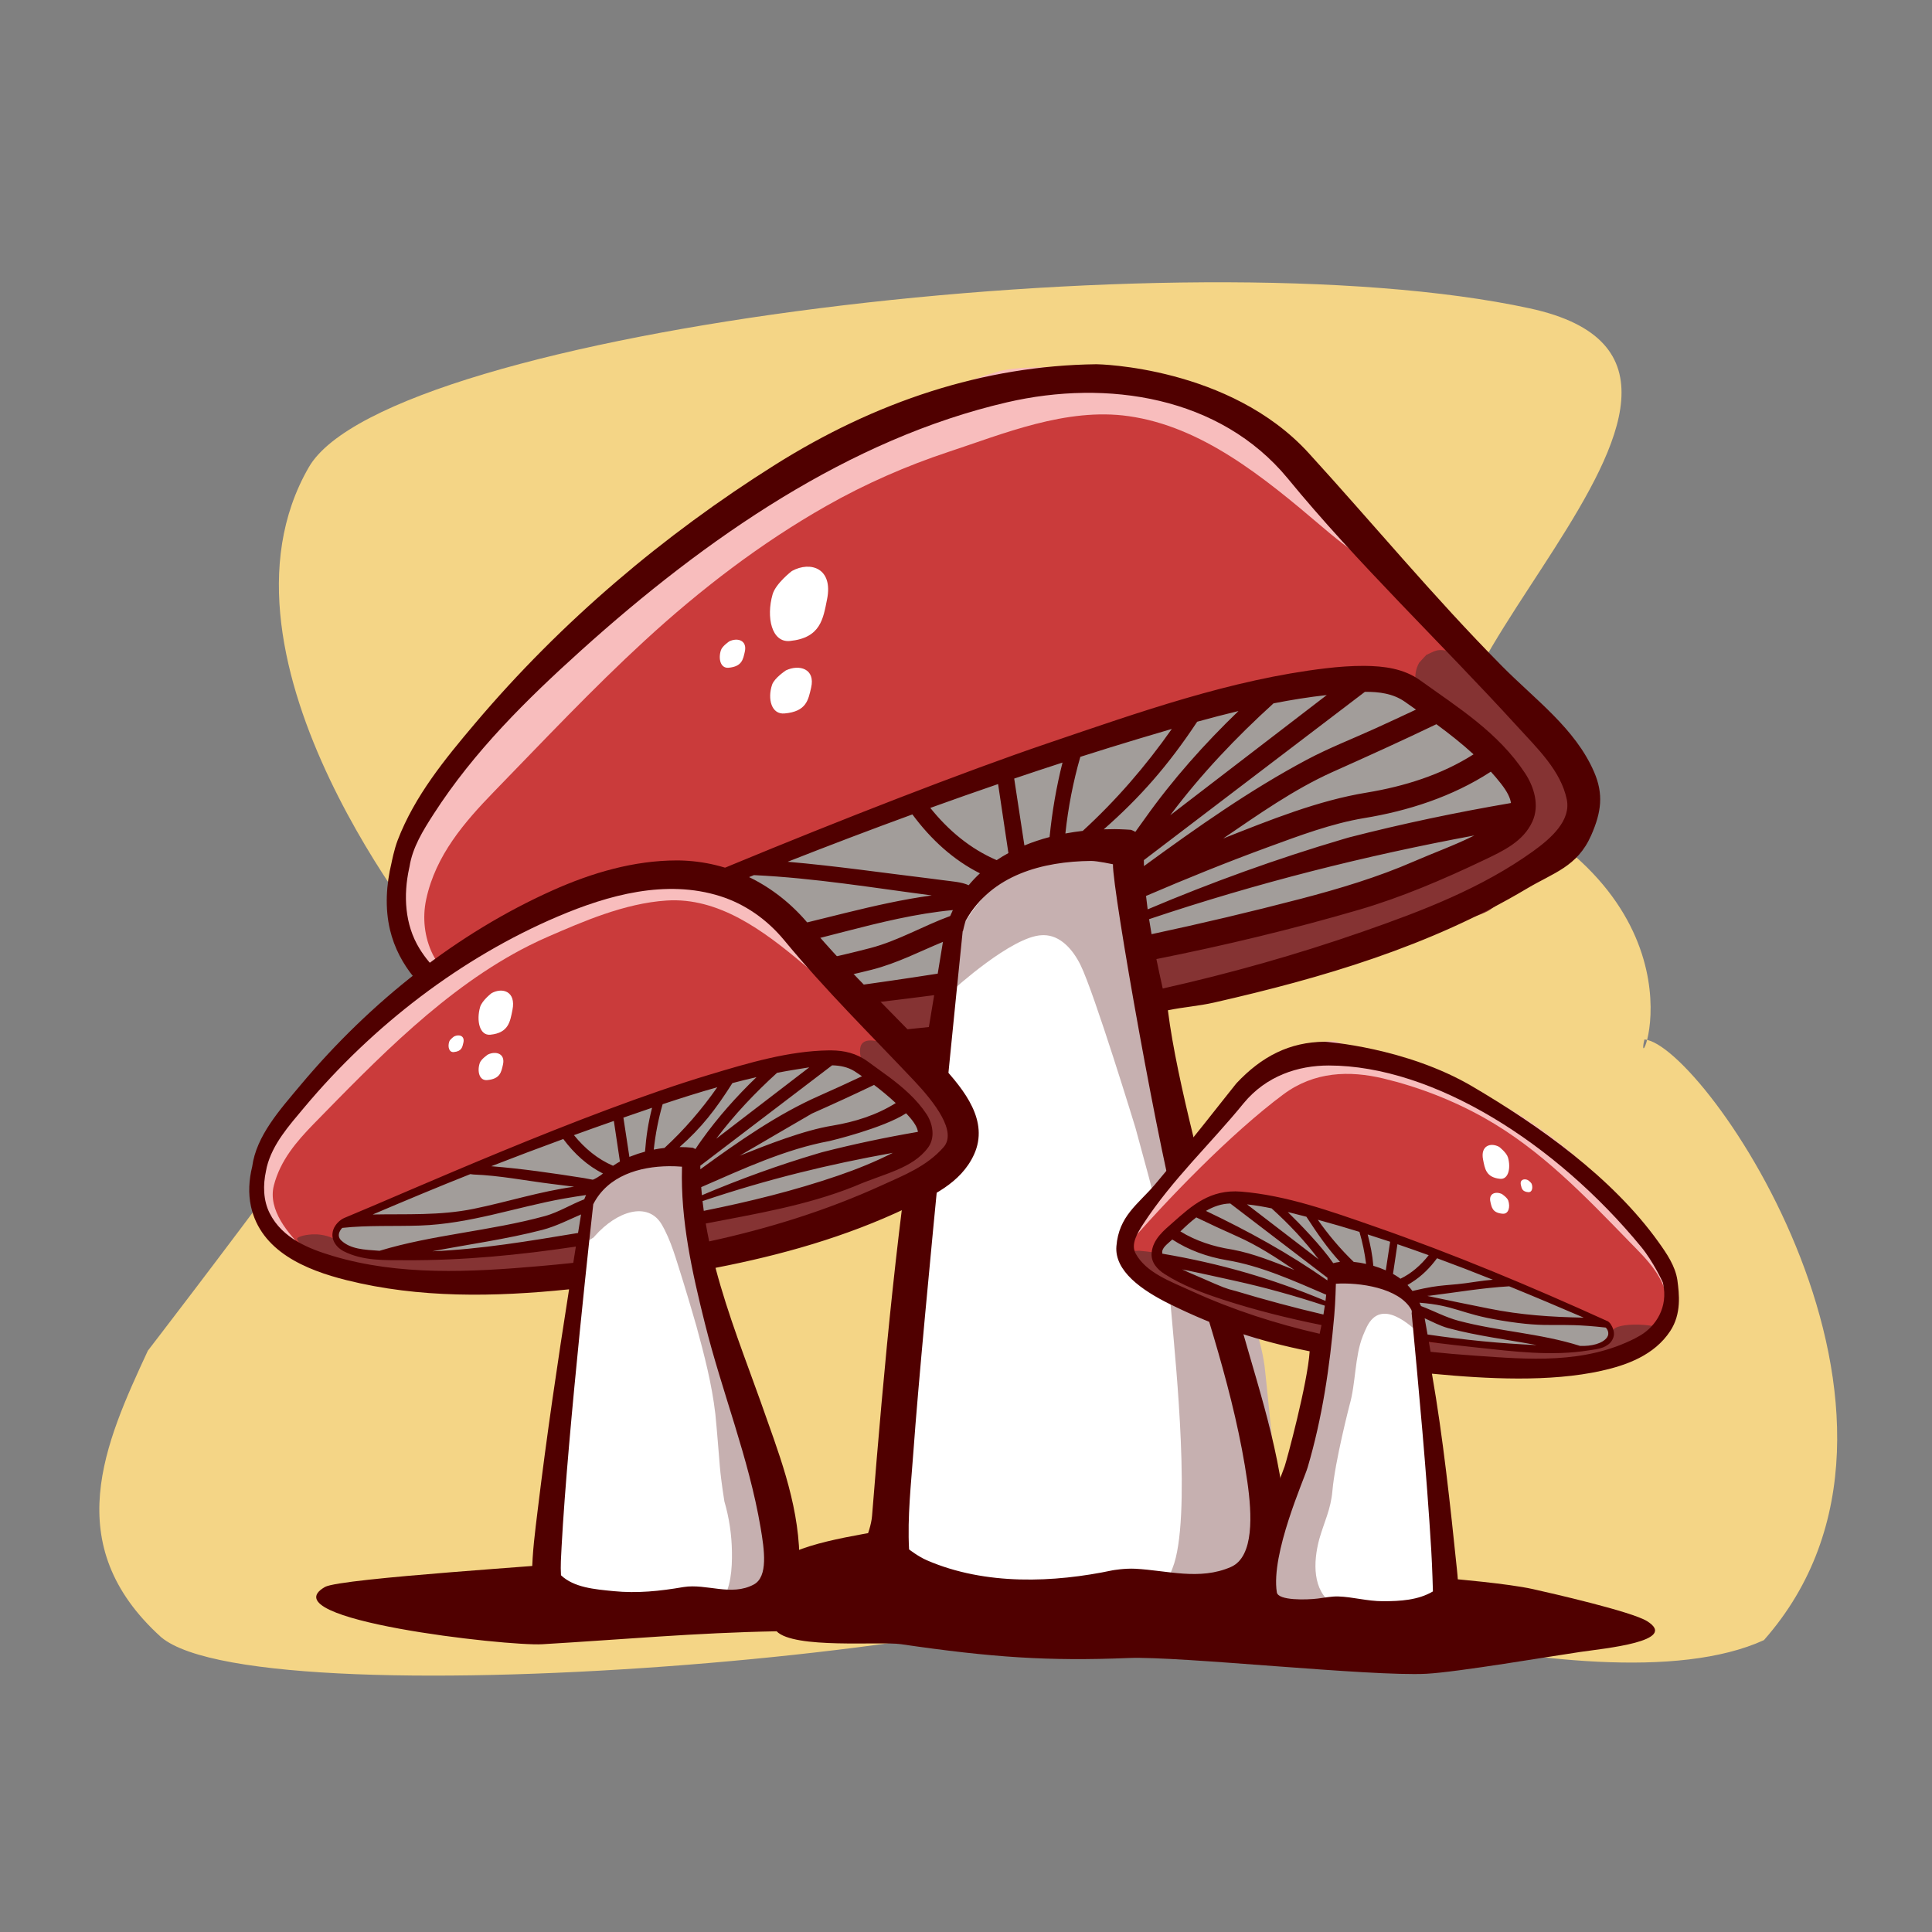
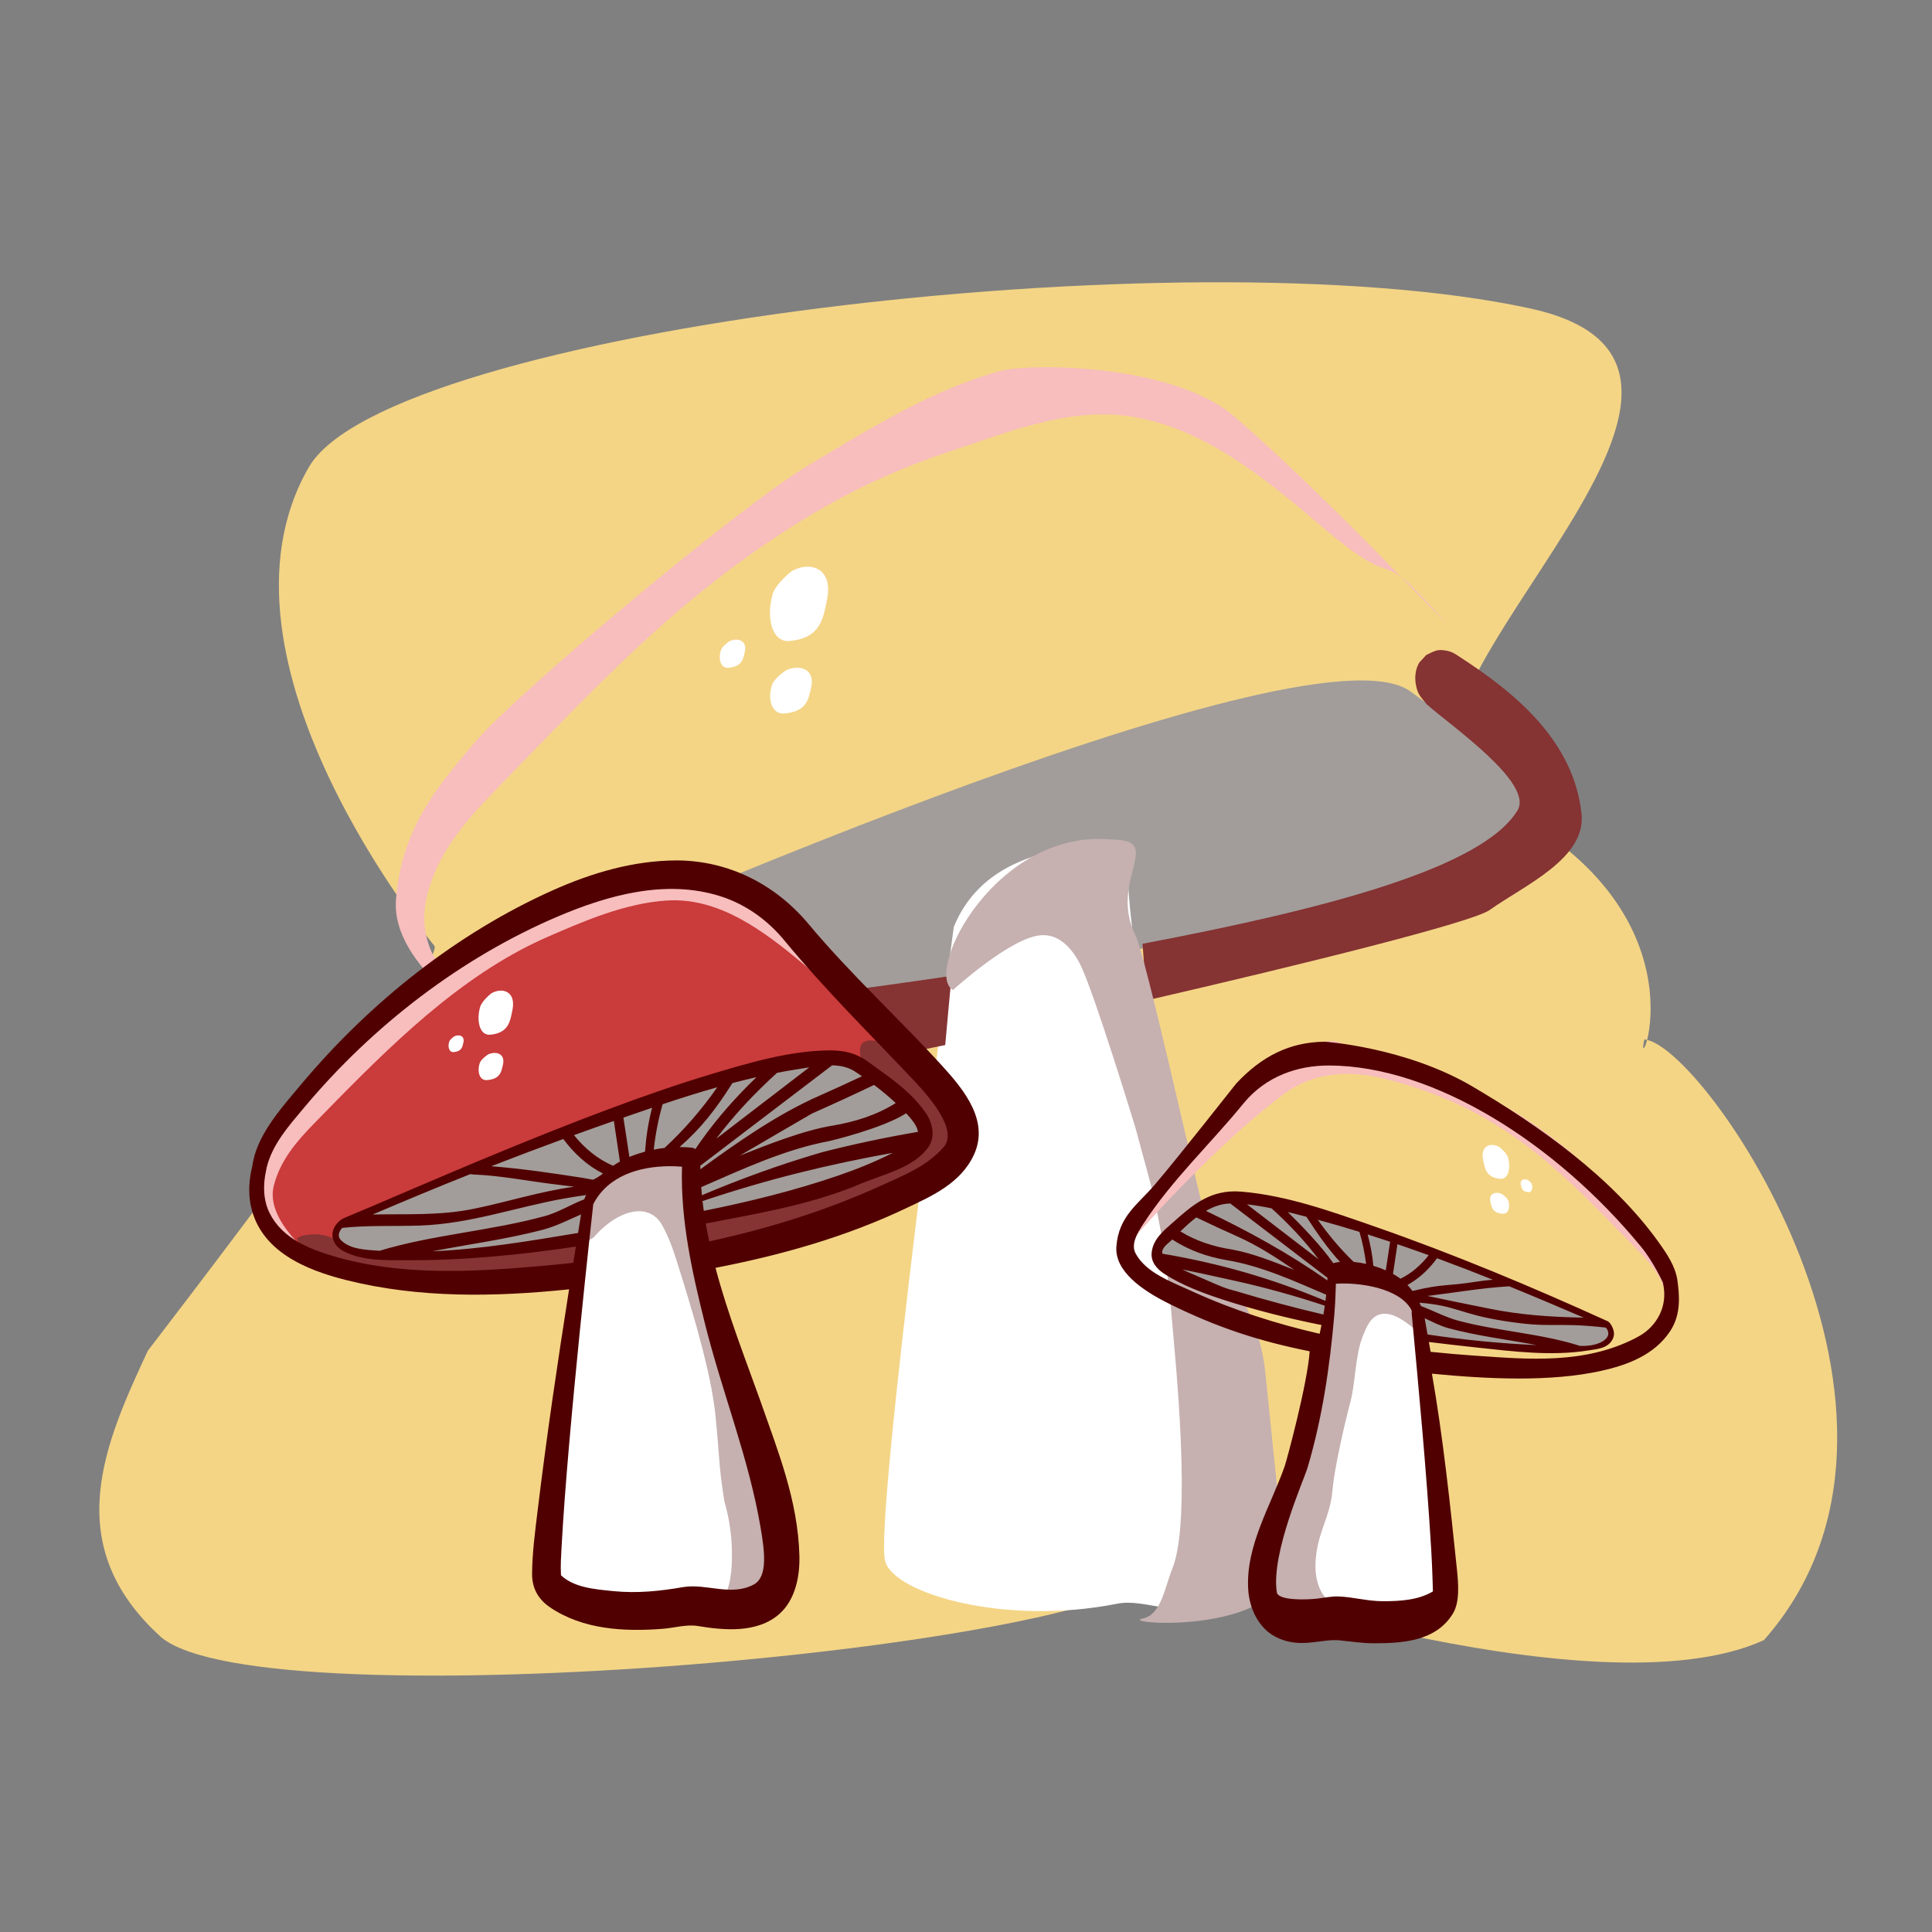
<svg xmlns="http://www.w3.org/2000/svg" fill="#000000" width="800px" height="800px" viewBox="0 0 513 513" style="fill-rule:evenodd;clip-rule:evenodd;stroke-linejoin:round;stroke-miterlimit:2;" version="1.1" xml:space="preserve">
  <rect x="0" y="0" width="513" height="513" fill="#808080" stroke="none" />
  <g transform="matrix(1,0,0,1,-5,-614)">
    <g id="mushrooms" transform="matrix(1.354,0,0,0.67,-565.905,112.116)">
      <rect height="763.994" style="fill:none;" width="378.238" x="421.762" y="748.988" />
      <g transform="matrix(2.027,0.488,-0.154,2.611,-2350.48,-3668.98)">
        <path d="M1624.63,1435.25C1652.78,1439.43 1609.58,1500.92 1626.15,1509.58C1649.51,1521.79 1643.33,1550.43 1643.89,1542.63C1649.55,1542.17 1678.43,1593.38 1662.12,1630.39C1646.67,1645.14 1603.91,1630.21 1603.91,1630.21C1601.24,1642.86 1520.02,1669.7 1509.19,1658.52C1498.36,1646.48 1501.64,1630.44 1504.67,1615.88C1504.67,1615.88 1528.62,1552.93 1527.41,1550.2C1527.41,1550.2 1501.51,1511.76 1509.98,1480.79C1515.98,1458.83 1590.82,1430.22 1624.63,1435.25Z" style="fill:rgb(244,213,134);" />
      </g>
      <g transform="matrix(0.622,0,0,1.422,456.462,-961.077)">
-         <path d="M190.549,1636.85L190.549,1636.85C200.16,1631.67 220.421,1629.83 230.941,1627.79C246.154,1624.85 303.762,1626.72 315.496,1626.24C346.136,1624.99 351.253,1633.66 375.238,1642.65C377.327,1643.43 403.174,1642.06 401.747,1642.65C401.747,1642.65 419.455,1643.97 427.308,1645.52C432.739,1646.59 458.289,1651.73 463.263,1654.43C473.631,1660.08 449.733,1662.07 442.31,1663.03C433.205,1664.2 403.43,1668.68 393.734,1669.12C376.056,1669.93 315.894,1664.15 299.828,1664.73C274.533,1665.63 256.915,1664.6 228.027,1660.87C221.663,1660.05 194.362,1662.26 188.869,1657.28C163.096,1657.7 140.864,1659.54 114.983,1660.89C103.878,1661.47 28.504,1654.03 46.474,1644.93C51.371,1642.45 120.591,1638.8 126.316,1637.97C134.597,1636.77 143.849,1634.96 143.849,1634.96C142.158,1634.34 148.799,1636.12 149.521,1636.11C156,1636.06 162.562,1635.69 169.051,1635.63C176.526,1635.55 183.69,1635.97 190.549,1636.85Z" style="fill:rgb(80,0,0);" />
-       </g>
+         </g>
      <g transform="matrix(0.842,0,0,0.953,103.327,50.706)">
        <g>
          <g transform="matrix(0.706,0,0,1.427,417.163,-997.343)">
-             <path d="M76.678,1464.73C82.888,1424.44 288.436,1255.17 374.422,1348.12C453.938,1434.07 516.936,1446.35 416.413,1483.67C315.891,1520.99 53.501,1550.22 76.678,1464.73Z" style="fill:rgb(202,59,59);" />
-           </g>
+             </g>
          <g transform="matrix(0.706,0,0,1.427,415.041,-1008.79)">
            <path d="M124.507,1500.15C124.507,1500.15 378.283,1399.87 412.862,1421.94C472.546,1460.04 451.418,1461.18 410.341,1477.37C369.264,1493.56 93.176,1539.51 124.507,1500.15Z" style="fill:rgb(162,157,154);" />
          </g>
          <g transform="matrix(0.706,0,0,1.427,417.163,-997.343)">
            <path d="M259.235,1482.62C259.235,1482.62 232.959,1655.32 236.582,1667.37C239.44,1676.87 276.173,1686.29 313.012,1679.82C322.878,1678.09 332.302,1684.48 350.493,1679.82C374.138,1673.77 372.306,1648.83 343.659,1573.55C312.386,1491.37 316.821,1459.51 316.821,1459.51C316.821,1459.51 272.2,1454.1 259.235,1482.62Z" style="fill:white;" />
          </g>
          <g transform="matrix(0.657,0,0,1.161,406.663,-591.786)">
            <path d="M235.045,1381.04C235.045,1381.04 230.946,1383.77 230.144,1386.19C228.475,1391.24 229.901,1396.88 234.549,1396.47C242.365,1395.78 242.985,1391.58 243.987,1387.24C245.563,1380.41 239.759,1378.79 235.045,1381.04Z" style="fill:white;" />
          </g>
          <g transform="matrix(0.917,0,0,1.886,346.947,-1634.37)">
            <path d="M235.045,1381.04C235.045,1381.04 230.946,1383.77 230.144,1386.19C228.475,1391.24 229.901,1396.88 234.549,1396.47C242.365,1395.78 242.985,1391.58 243.987,1387.24C245.563,1380.41 239.759,1378.79 235.045,1381.04Z" style="fill:white;" />
          </g>
          <g transform="matrix(0.401,0,0,0.713,453.671,14.823)">
            <path d="M235.045,1381.04C235.045,1381.04 230.946,1383.77 230.144,1386.19C228.475,1391.24 229.901,1396.88 234.549,1396.47C242.365,1395.78 242.985,1391.58 243.987,1387.24C245.563,1380.41 239.759,1378.79 235.045,1381.04Z" style="fill:white;" />
          </g>
          <g transform="matrix(0.706,0,0,1.427,417.163,-997.343)">
            <path d="M274.245,1320.63C284.117,1318.16 331.246,1318.39 351.626,1333.72C380.227,1355.23 424.624,1397.12 421.144,1393.59C396.357,1368.54 409.225,1387.4 380.733,1365.95C361.153,1351.21 340.958,1336.73 316.901,1333.72C296.337,1331.14 275.414,1338.92 257.372,1344.17C243.556,1348.22 230.023,1353.46 217.258,1359.86C195.736,1370.64 175.842,1384.07 157.26,1399.16C140.059,1413.13 123.721,1428.48 107.454,1443.25C97.878,1451.99 88.323,1461.66 85.2,1474.52C83.891,1479.9 84.608,1485.65 87.362,1490.58C87.72,1491.21 87.737,1491.21 87.92,1491.49C91.383,1496.92 96.643,1501.04 102.51,1504.05C102.957,1504.28 102.779,1504.19 102.779,1504.19C103.527,1504.71 104.383,1505.11 105.023,1505.76C106.248,1507 107.035,1508.77 107.078,1510.53C107.104,1511.59 73.359,1494.38 75.238,1474.52C77.178,1454 88.151,1442.45 101.021,1429C114.66,1414.71 188.526,1360.02 211.267,1348.04C233.614,1336.28 252.054,1326.17 274.245,1320.63Z" style="fill:rgb(248,189,189);" />
          </g>
          <g transform="matrix(0.739,0,0,1.492,418.06,-167.296)">
            <path d="M243.758,894.569C229.348,897.24 219.427,898.905 217.399,898.912C191.304,899.002 134.653,896.343 131.993,896.216C120.433,895.672 79.153,878.573 81.302,877.442C83.32,876.382 114.824,867.716 114.164,869.888C111.451,878.816 125.292,888.318 137.764,887.12C137.764,887.12 187.326,882.99 245.758,875.281C245.252,879.91 244.379,888.446 243.758,894.569ZM305.933,866.349C364.739,856.472 413.196,845.085 424.119,829.165C429.358,821.528 402.818,805.381 395.473,799.572L395.465,799.565C393.564,797.403 392.659,796.952 392.068,794.018C391.651,791.945 392.001,789.692 393.14,787.988C393.14,787.988 395.379,785.831 395.379,785.831C397.963,784.822 398.661,784.158 401.558,784.624C403.587,784.951 404.344,785.491 405.854,786.357C423.611,796.54 441.728,809.761 444.29,830.021C445.872,842.534 426.406,849.993 415.294,856.953C409.856,860.359 357.018,871.974 307.258,882.122C306.818,876.553 306.282,869.955 305.933,866.349Z" style="fill:rgb(133,51,51);" />
          </g>
          <g transform="matrix(0.706,0,0,1.427,417.163,-997.343)">
            <path d="M311.881,1457.13C328.811,1457.29 310.249,1469.09 319.165,1484.97C322.506,1490.92 338.048,1552.97 341.776,1565.76C347.104,1583.92 358.787,1591.7 361.767,1610.53C362.205,1613.29 367.234,1659.02 367.912,1660.74C379.322,1690.04 312.116,1685.84 321.535,1684.14C327.713,1682.99 328.66,1675.47 331.401,1669.44C337.823,1655.31 332.274,1608.32 331.401,1598.87C330.011,1583.98 327.8,1569.12 323.429,1554.94C322.009,1550.32 320.593,1545.7 319.165,1541.08C319.165,1541.08 305.667,1501.98 301.065,1493.69C298.573,1489.21 294.431,1484.99 288.94,1484.97C288.763,1484.97 288.584,1484.97 288.405,1484.98C278.533,1485.17 258.955,1500.97 258.955,1500.97C249.134,1495.83 273.265,1453.51 311.881,1457.13Z" style="fill:rgb(198,176,176);" />
          </g>
        </g>
        <g transform="matrix(0.739,0,0,1.492,418.06,-167.296)">
-           <path d="M236.626,900.112C216.278,901.676 195.795,902.305 175.171,901.811C145.391,901.098 114.816,900.162 88.196,884.96C79.488,879.988 71.497,872.542 68.781,862.497C67.135,856.414 67.573,849.892 69.256,843.769C69.256,843.769 70.058,840.079 71.207,837.439C76.563,825.133 86.054,814.886 95.551,804.954C122.908,776.346 155.139,752.333 189.921,732.957C221.81,715.191 255.86,705.194 291.427,704.814C291.905,704.81 333.407,705.452 358.289,729.558C378.616,749.251 397.564,769.558 419.046,788.784C429.623,798.274 442.309,806.289 448.259,818.467C451.283,824.656 450.55,829.662 447.333,836.125C442.972,844.884 435.475,846.535 427.119,850.94C396.499,867.083 362.427,875.896 328.584,882.709C323.477,883.737 319.056,883.944 313.933,884.884C316.874,905.606 326.474,934.77 332.123,956.338C337.995,978.759 346.357,997.265 349.902,1018.15C351.927,1030.08 360.658,1040.03 351.914,1050.07C342.561,1060.8 325.328,1062.21 311.754,1060.18C307.225,1059.5 302.767,1058.41 298.321,1059.1C277.835,1062.2 256.261,1061.4 237.07,1054.99C228.885,1052.26 220.164,1048.33 217.681,1040.54C216.186,1035.86 220.23,1030.93 220.696,1025.79C224.513,983.652 228.851,941.723 236.626,900.112ZM317.832,945.655C311.821,928.056 296.422,851.344 296.619,844.182C296.619,844.182 291.673,843.248 289.743,843.254C274.537,843.387 258.353,847.092 250.244,859.868C249.999,860.253 249.35,862.784 249.35,862.784L249.257,862.862C249.257,862.862 236.665,971.701 233.745,1007.72C233.004,1016.86 231.804,1026.02 232.363,1035.15C232.363,1035.15 235.246,1037.14 237.964,1038.18C256.483,1045.27 278.127,1044.41 296.541,1040.97C296.541,1040.97 300.28,1040.38 303.691,1040.54C313.728,1041.01 323.919,1043.86 333.786,1040.05C341.168,1037.2 340.436,1025.29 338.976,1016.29C335.04,992.016 325.538,968.111 317.832,945.655ZM312.307,878.816C333.47,874.617 354.509,869.391 375.405,862.945C393.98,857.215 412.761,850.889 429.011,840.568C434.708,836.95 441.031,831.988 439.643,826.098C437.755,818.088 430.369,811.881 424.107,805.813C399.65,782.113 373.663,760.347 351.673,736.609C330.399,713.831 294.886,708.931 263.221,715.428C213.621,725.604 168.502,753.095 128.946,784.625C111.887,798.222 95.238,812.712 82.516,830.194C79.219,834.724 75.848,839.499 74.917,844.87C74.885,844.995 74.853,845.12 74.821,845.245C72.941,852.816 73.403,860.987 78.067,867.694C85.451,878.313 98.518,882.927 110.256,886.104C145.398,895.617 183.361,893.978 220.054,891.167C226.245,890.692 232.429,890.156 238.604,889.553L240.269,880.67C229.35,881.935 218.366,883.089 207.313,884.16C181.166,886.694 154.794,889.704 128.905,886.152C120.773,885.036 110.225,882.952 110.918,875.266C111.101,873.229 111.315,871.795 113.48,869.674C118.199,865.052 222.966,826.395 275.989,810.48C304.864,801.814 333.801,792.693 363.703,789.563C367.739,789.14 371.799,788.872 375.86,788.887C381.985,788.944 388.232,789.606 393.403,792.894C405.327,800.475 417.999,807.397 426.503,818.804C429.306,822.565 431.136,827.738 428.821,832.26C425.961,837.847 419.589,840.459 413.805,842.906C400.755,848.428 387.392,853.439 374.434,856.794C353.295,862.269 331.925,866.794 310.305,870.608C310.926,873.269 311.578,875.905 312.23,878.508L312.307,878.816ZM243.035,865.816C235.663,868.498 228.665,871.765 220.555,873.588C198.71,878.499 179.714,879.702 158.94,883.291C167.066,882.884 175.214,882.122 183.317,881.428C193.191,880.582 203.048,879.531 212.888,878.35C222.4,877.21 231.902,875.985 241.39,874.669C241.941,871.718 242.49,868.768 243.035,865.816ZM246.165,856.953C223.053,858.851 200.18,867.052 177.239,869.712C156.74,872.088 135.576,870.278 115.697,872.257C113.242,874.238 114.396,876.683 114.707,877.225C114.795,878.463 129.378,883.838 131.091,882.653C149.56,877.17 167.817,877.244 187.612,873.883C195.628,872.513 203.633,871.072 211.595,869.414C214.464,868.817 217.327,868.192 220.182,867.532C228.893,865.518 236.954,861.302 245.318,858.609C245.576,858.08 245.859,857.521 246.165,856.953ZM183.476,847.211C166.702,853.143 150.03,859.264 133.463,865.497C151.198,865.131 167.024,866.694 185.961,863.274C203.762,860.06 221.344,855.072 239.351,852.888L239.529,852.867C220.988,850.743 202.757,848.028 183.476,847.211ZM308.79,863.671C324.502,860.696 340.149,857.427 355.713,853.835C367.881,851.027 380.166,847.759 391.431,843.405C397.781,840.963 404.377,838.877 410.53,836.153C376.317,841.771 342.241,849.319 308.005,859.488C308.247,860.886 308.511,862.281 308.79,863.671ZM307.557,856.751C327.694,849.206 348.336,842.618 368.902,837.246C368.997,837.221 370.882,836.73 370.975,836.709C387.898,832.86 404.935,829.705 422.05,827.115C421.857,825.74 420.938,824.001 418.902,821.705C417.885,820.558 416.821,819.449 415.717,818.373C403.605,825.356 389.522,829.345 375.693,831.328C365.503,832.839 355.512,836.16 345.562,839.383C332.594,843.583 319.765,848.176 307.044,853.013C307.194,854.261 307.366,855.507 307.557,856.751ZM254.695,846.709C246.433,843.055 239.316,837.354 233.409,830.288C220.245,834.538 207.139,838.951 194.094,843.487C209.324,844.657 224.461,846.606 239.519,848.217C240.64,848.34 241.762,848.465 242.882,848.605C245.552,848.936 248.866,849.083 251.147,850.023C252.256,848.838 253.443,847.735 254.695,846.709ZM306.394,844.692C323.074,833.927 339.821,823.471 357.706,815.051C364.666,811.774 371.969,809.272 379.128,806.395C383.471,804.649 387.802,802.875 392.121,801.072C390.906,800.314 389.697,799.564 388.498,798.817C384.934,796.645 380.618,796.077 376.012,796.132L306.359,843.035C306.365,843.587 306.377,844.139 306.394,844.692ZM263.67,841.064L260.418,821.828C253.28,823.992 246.159,826.21 239.054,828.476C244.732,834.747 251.652,839.876 259.973,843.036C261.171,842.328 262.406,841.671 263.67,841.064ZM276.646,836.597C277.436,829.574 278.779,822.61 280.722,815.838C275.637,817.296 270.561,818.784 265.493,820.3L268.709,838.944C271.294,837.998 273.958,837.222 276.646,836.597ZM398.548,805.148C387.63,809.793 376.637,814.191 365.65,818.533C353.552,823.369 342.487,830.292 331.349,837.001C346.206,831.814 361.274,826.409 376.685,824.193C388.371,822.48 400.071,819.29 410.267,813.544C406.554,810.53 402.577,807.77 398.548,805.148ZM287.102,834.879C297.505,826.461 306.876,816.908 315.174,806.461C311.689,807.356 308.212,808.273 304.742,809.196C298.595,810.831 292.46,812.513 286.337,814.241C284.075,821.183 282.503,828.354 281.627,835.608C283.461,835.304 285.291,835.063 287.102,834.879ZM303.672,835.155C304.665,833.913 305.71,832.66 306.679,831.452C315.453,820.514 325.475,810.595 336.18,801.473C331.829,802.395 327.491,803.399 323.164,804.455C314.053,816.634 305.119,825.595 293.727,834.442C294.893,834.404 296.059,834.388 297.224,834.391C299.387,834.405 302.255,834.578 302.255,834.578C302.255,834.578 302.894,834.753 303.672,835.155ZM364.004,797.02C358.386,797.574 352.793,798.367 347.222,799.335C335.508,808.732 324.514,818.952 314.808,830.354L314.669,830.518L364.004,797.02Z" style="fill:rgb(80,0,0);" />
-         </g>
+           </g>
      </g>
      <g transform="matrix(0.478,0,0,0.541,244.939,604.042)">
        <g>
          <g transform="matrix(0.739,0,0,1.492,419.372,-1061.54)">
            <path d="M76.678,1464.73C82.888,1424.44 288.436,1255.17 374.422,1348.12C453.938,1434.07 516.936,1446.35 416.413,1483.67C315.891,1520.99 53.501,1550.22 76.678,1464.73Z" style="fill:rgb(202,59,59);" />
          </g>
          <g transform="matrix(0.739,0,0,1.492,417.153,-1073.51)">
            <path d="M124.507,1500.15C124.507,1500.15 378.283,1399.87 412.862,1421.94C472.546,1460.04 451.418,1461.18 410.341,1477.37C369.264,1493.56 93.176,1539.51 124.507,1500.15Z" style="fill:rgb(162,157,154);" />
          </g>
          <g transform="matrix(0.739,0,0,1.492,419.372,-1061.54)">
            <path d="M259.235,1482.62C259.235,1482.62 232.959,1655.32 236.582,1667.37C239.44,1676.87 276.173,1686.29 313.012,1679.82C322.878,1678.09 332.302,1684.48 350.493,1679.82C374.138,1673.77 372.306,1648.83 343.659,1573.55C312.386,1491.37 316.821,1459.51 316.821,1459.51C316.821,1459.51 272.2,1454.1 259.235,1482.62Z" style="fill:white;" />
          </g>
          <g transform="matrix(0.687,0,0,1.215,408.391,-637.391)">
            <path d="M235.045,1381.04C235.045,1381.04 230.946,1383.77 230.144,1386.19C228.475,1391.24 229.901,1396.88 234.549,1396.47C242.365,1395.78 242.985,1391.58 243.987,1387.24C245.563,1380.41 239.759,1378.79 235.045,1381.04Z" style="fill:white;" />
          </g>
          <g transform="matrix(0.959,0,0,1.972,345.938,-1727.77)">
            <path d="M235.045,1381.04C235.045,1381.04 230.946,1383.77 230.144,1386.19C228.475,1391.24 229.901,1396.88 234.549,1396.47C242.365,1395.78 242.985,1391.58 243.987,1387.24C245.563,1380.41 239.759,1378.79 235.045,1381.04Z" style="fill:white;" />
          </g>
          <g transform="matrix(0.419,0,0,0.746,457.554,-2.976)">
            <path d="M235.045,1381.04C235.045,1381.04 230.946,1383.77 230.144,1386.19C228.475,1391.24 229.901,1396.88 234.549,1396.47C242.365,1395.78 242.985,1391.58 243.987,1387.24C245.563,1380.41 239.759,1378.79 235.045,1381.04Z" style="fill:white;" />
          </g>
          <g transform="matrix(1.301,0,0,2.628,440.118,-1317.16)">
            <path d="M128.929,950.351L127.288,961.183C123.155,961.258 119.022,961.308 114.889,961.337L80.406,960.836C56.837,960.721 37.327,949.514 39.75,948.24C40.873,947.65 42.151,947.51 43.19,947.384C46.019,947.041 51.587,947.325 55.555,951.606C58.543,954.83 77.526,953.454 77.526,953.454C99.142,951.597 106.91,952.598 128.929,950.351ZM232.119,924.567C249.148,913.656 225.124,906.718 219.608,902.355C219.608,902.355 217.586,899.057 217.586,899.057C215.617,892.852 219.258,892.367 225.1,894.126C236.852,897.666 246.648,908.394 248.497,919.757C250.046,929.277 245.695,930.126 236.078,934.159C219.482,941.12 199.297,948.415 181.425,951.606C177.204,952.36 171.116,953.994 166.818,954.546L164.546,943.165C180.22,941.705 218.786,933.111 232.119,924.567Z" style="fill:rgb(133,51,51);" />
          </g>
          <g transform="matrix(1.301,0,0,2.628,440.118,-1317.16)">
            <path d="M128.673,950.376L130.668,936.129C143.821,927.599 154.9,925.368 164.322,928.173L164.322,928.173C158.974,935.496 183.446,1002.46 190.812,1017.29L190.87,1017.44C191.646,1019.78 193.649,1039.59 189.68,1047.01C189.44,1047.45 182.261,1048.55 173.265,1049.78C176.387,1046 176.741,1040.42 176.668,1035.8C176.592,1031.03 175.779,1026.23 174.286,1021.74C174.286,1021.74 173.256,1016.16 172.861,1012.07C172.404,1007.22 171.995,1002.36 171.452,997.525L171.429,997.324C170.338,988.995 167.95,980.939 165.505,973.009C165.505,973.009 163.322,966.279 161.289,960.457L161.133,960.013C159.158,954.635 157.53,948.93 154.34,944.269C150.025,938.238 140.534,940.646 133.349,947.837C133.229,947.957 133.065,948.143 133.065,948.143L128.929,950.351L128.673,950.376Z" style="fill:rgb(198,176,176);" />
          </g>
          <g transform="matrix(0.739,0,0,1.492,419.372,-1061.54)">
            <path d="M303.603,1319.41C328.666,1319.58 346.324,1325.38 366.579,1340.62C403.644,1368.52 432.186,1396.38 461.849,1432.66C461.849,1432.66 463.602,1438.89 463.602,1438.89C437.526,1412 408.897,1386.99 378.782,1364.57C356.218,1347.76 331.544,1331.7 302.88,1333.32C279.24,1334.65 255.614,1343.97 237.596,1350.84C233.858,1352.27 230.16,1353.8 226.505,1355.42C179.97,1376.1 141.407,1411.84 106.752,1443.13C97.525,1451.56 88.425,1460.75 84.794,1473.2C81.262,1485.31 93.052,1497.26 101.749,1504.72C102.361,1505.25 65.097,1484.21 75.236,1459.12C84.594,1435.95 138.109,1396.42 144.26,1390.66C165,1371.21 243.458,1331.8 267.61,1326.09C277.241,1323.82 293.683,1319.38 303.603,1319.41Z" style="fill:rgb(248,189,189);" />
          </g>
        </g>
        <g transform="matrix(1.301,0,0,2.628,440.118,-1317.16)">
          <path d="M125.308,962.615C101.756,964.77 78.05,965.112 55.175,960.069C42.266,957.223 28.083,952.017 24.987,939.476C24.096,935.869 24.369,932.015 25.38,928.419C26.675,919.848 34.084,912.587 40.62,905.691C62.891,882.189 90.293,863.238 119.995,851.453C132.455,846.508 145.713,843.078 159.235,843.058C159.521,843.059 159.806,843.061 160.092,843.064C175.47,843.313 190.153,849.458 200.879,860.847C214.086,874.801 229.205,887.013 242.856,900.218C250.029,907.156 257.803,915.69 253.019,925.015C248.835,933.17 239.279,936.768 231.861,939.895C212.523,948.048 192.113,953.089 171.487,956.626C175.459,969.92 181.163,982.605 185.673,993.819C191.113,1007.61 197.508,1021.43 197.941,1036.94C198.106,1042.87 196.533,1049.23 191.679,1053.06C184.616,1058.63 173.831,1057.62 165.868,1056.46C162.311,1055.96 158.608,1056.98 154.885,1057.24C142.648,1058.09 129.61,1057.47 119.234,1051.22C115.988,1049.26 113.603,1046.3 113.644,1041.89C113.697,1036 114.597,1030.11 115.403,1024.22C118.232,1003.56 121.672,983.033 125.308,962.615ZM132.934,938.891C132.934,938.891 124.887,1002.19 122.946,1034.41C122.787,1037.05 122.572,1039.72 122.759,1042.32C126.857,1045.73 133.229,1046.22 139.389,1046.75C146.807,1047.39 153.907,1046.75 161.428,1045.6C168.671,1044.58 176.444,1048.26 183.55,1044.9C188.147,1042.73 186.885,1035.19 185.705,1029.04C181.962,1009.51 173.583,991.429 168.091,971.952C164.108,957.825 160.443,943.354 160.915,928.63L160.922,928.428C159.56,928.328 158.197,928.288 156.826,928.293C147.479,928.375 137.533,930.946 132.934,938.891ZM169.494,949.257C188.172,945.672 206.477,940.666 223.944,933.614C230.843,930.828 238.067,928.378 243.414,922.985C247.672,918.69 240.689,910.614 234.054,904.405C220.271,891.508 206.279,879.367 193.06,865.212C187.609,859.423 180.697,855.182 172.944,853.018C155.874,848.254 137.711,852.683 121.79,858.674C91.428,870.099 63.497,888.98 41.728,911.989C37.026,916.958 31.808,922.084 29.994,928.498C29.907,928.805 29.967,928.715 29.737,929.616C28.763,933.545 28.846,937.8 30.891,941.391C34.932,948.488 43.441,951.358 50.729,953.295C71.74,958.877 94.184,957.832 115.925,956.153C119.492,955.878 123.062,955.573 126.631,955.235L127.075,952.778L127.451,950.701C109.764,953.036 91.964,954.589 73.934,954.5C67.295,954.467 60.358,954.773 54.177,951.974C52.02,950.997 49.855,948.694 50.99,945.92C51.535,944.588 52.987,943.24 54.473,942.7C74.236,935.511 129.496,913.434 169.567,902.786C181.974,899.49 194.543,896.166 207.195,896.011C207.45,896.009 207.706,896.009 207.962,896.01L208.025,896.011L208.027,896.009L208.053,896.011C212.042,896.058 215.8,896.739 219.549,899.137C220.577,899.799 226.373,903.526 226.373,903.526C230.746,906.441 234.894,909.615 237.975,913.698C239.127,915.224 239.924,917.195 239.924,919.135L239.924,919.135L239.924,919.135C239.924,920.525 239.515,921.898 238.535,923.08C233.645,928.98 224.501,930.392 215.848,933.707C215.532,933.824 215.532,933.824 215.215,933.939C200.174,939.251 184.162,941.575 168.409,944.271C168.733,945.939 169.096,947.602 169.494,949.257ZM129.085,941.735C125.073,943.271 121.186,945.047 116.889,946.044C105.436,948.667 93.698,950.054 82.169,952.013C97.498,951.44 112.876,949.141 128.141,946.906C128.455,945.182 128.77,943.458 129.085,941.735ZM130.668,936.33C128.598,936.596 126.039,936.944 123.653,937.32C108.562,939.701 94.172,944.358 78.276,944.839C70.093,945.086 61.925,944.717 53.778,945.488C53.778,945.488 51.534,947.403 53.507,949.028C56.43,951.436 60.848,951.579 65.141,951.847L65.55,951.872C82.275,947.369 100.275,946.403 117.764,942.177C122.052,941.111 125.95,938.922 130.099,937.526C130.265,937.121 130.456,936.722 130.668,936.33ZM94.168,930.501C83.862,934.105 73.626,937.913 63.371,941.757C73.893,941.564 84.496,942.114 95.2,940.181C105.786,938.269 116.183,935.314 126.903,934.014C126.903,934.014 122.974,933.569 119.854,933.235C111.619,932.336 103.431,930.877 95.156,930.609C94.839,930.599 94.485,930.511 94.168,930.501ZM167.786,940.74C182.09,938.196 196.277,935.126 210.154,930.92C215.977,929.155 221.843,927.07 227.409,924.567C207.205,927.778 188.138,931.853 167.394,938.016C167.511,938.925 167.642,939.833 167.786,940.74ZM167.198,936.386C179.273,931.859 191.544,927.935 203.83,924.726C203.886,924.711 205.005,924.419 205.061,924.406C215.083,922.127 225.175,920.257 235.317,918.72C235.162,917.571 234.231,916.066 232.058,913.993C231.901,913.843 231.743,913.694 231.585,913.546C224.402,917.694 207.72,921.233 207.442,921.276C193.604,923.543 180.354,928.97 166.977,934.13C167.041,934.882 167.115,935.634 167.198,936.386ZM135.997,930.336C131.146,928.182 126.964,924.841 123.487,920.717C115.889,923.175 108.317,925.705 100.765,928.303C110.433,928.977 120.116,930.231 130.006,931.602C130.432,931.661 132.296,931.98 132.72,932.052C133.042,932.106 135.176,930.977 135.997,930.336ZM166.694,928.162C166.697,928.491 166.702,928.821 166.709,929.15C178.749,921.389 191.116,913.766 204.172,908.677C208.696,906.907 213.2,905.087 217.684,903.217C216.892,902.736 216.097,902.267 215.303,901.81C213.21,900.66 210.814,900.225 208.254,900.176L166.694,928.162ZM141.344,926.993L139.431,915.679C135.229,916.975 131.037,918.293 126.853,919.634C130.236,923.333 134.324,926.331 139.172,928.173C139.89,927.747 140.617,927.353 141.344,926.993ZM149.26,924.238C149.632,919.922 150.264,916.218 151.485,912.002C148.466,912.906 145.452,913.827 142.441,914.752L144.331,925.706C144.454,925.66 144.578,925.616 144.7,925.573C146.193,925.05 147.716,924.605 149.26,924.238ZM221.484,905.636C215,908.396 208.46,911.037 201.899,913.614C201.642,913.717 179.102,925.364 179.102,925.364C187.912,922.283 199.3,918.277 208.452,916.975C215.316,915.958 222.269,914.076 228.321,910.688C226.133,908.887 223.834,907.204 221.484,905.636ZM155.403,923.201C161.552,918.205 167.127,912.501 172.055,906.277C166.278,907.723 160.535,909.33 154.814,911.014C153.476,915.106 152.541,919.347 152.016,923.669C153.139,923.472 154.27,923.316 155.403,923.201ZM165.157,923.515C165.779,922.669 166.449,921.821 167.085,921.032C172.261,914.619 178.131,908.819 184.412,903.47C181.873,903.982 179.342,904.536 176.817,905.125C171.509,912.515 167.109,917.549 160.149,922.959C161.524,922.958 162.895,923.019 164.255,923.141C164.255,923.141 164.668,923.254 165.157,923.515ZM201.056,900.735C199.696,900.921 198.326,901.13 196.961,901.319C194.937,901.601 192.918,901.915 190.904,902.259C183.986,907.814 177.47,913.865 171.709,920.633L201.056,900.735Z" style="fill:rgb(80,0,0);" />
        </g>
      </g>
      <g transform="matrix(-0.368,0,0,0.416,925.897,789.415)">
        <g>
          <g transform="matrix(0.739,0,0,1.492,419.372,-1061.54)">
-             <path d="M81.157,1467.41C87.367,1427.12 306.368,1251.21 392.355,1344.16C471.871,1430.11 516.936,1446.35 416.413,1483.67C315.891,1520.99 57.98,1552.89 81.157,1467.41Z" style="fill:rgb(202,59,59);" />
-           </g>
+             </g>
          <g transform="matrix(0.739,0,0,1.492,417.153,-1073.51)">
            <path d="M129.702,1499.7C129.702,1499.7 375.937,1404.07 412.862,1421.94C487.849,1458.25 451.418,1461.18 410.341,1477.37C369.264,1493.56 98.371,1539.05 129.702,1499.7Z" style="fill:rgb(162,157,154);" />
          </g>
          <g transform="matrix(0.687,0,0,1.215,408.391,-637.391)">
            <path d="M235.045,1381.04C235.045,1381.04 230.946,1383.77 230.144,1386.19C228.475,1391.24 229.901,1396.88 234.549,1396.47C242.365,1395.78 242.985,1391.58 243.987,1387.24C245.563,1380.41 239.759,1378.79 235.045,1381.04Z" style="fill:white;" />
          </g>
          <g transform="matrix(0.959,0,0,1.972,345.938,-1727.77)">
            <path d="M235.045,1381.04C235.045,1381.04 230.946,1383.77 230.144,1386.19C228.475,1391.24 229.901,1396.88 234.549,1396.47C242.365,1395.78 242.985,1391.58 243.987,1387.24C245.563,1380.41 239.759,1378.79 235.045,1381.04Z" style="fill:white;" />
          </g>
          <g transform="matrix(0.419,0,0,0.746,457.554,-2.976)">
            <path d="M235.045,1381.04C235.045,1381.04 230.946,1383.77 230.144,1386.19C228.475,1391.24 229.901,1396.88 234.549,1396.47C242.365,1395.78 242.985,1391.58 243.987,1387.24C245.563,1380.41 239.759,1378.79 235.045,1381.04Z" style="fill:white;" />
          </g>
          <g transform="matrix(0.739,0,0,1.492,419.372,-1061.54)">
            <path d="M324.473,1311.27C324.002,1311.27 269.396,1326.78 248.86,1333.42C190.893,1352.15 144.457,1384.32 101.833,1428.84C96.023,1434.97 80.377,1451.54 78.5,1465.62C73.918,1499.98 106.618,1513.16 106.618,1513.16L106.504,1508.05L102.831,1504.21C102.102,1503.87 103.28,1504.45 102.145,1503.87C92.978,1499.1 84.688,1490.95 84.497,1480.54C84.171,1462.86 100.188,1449.86 111.712,1439.39C143.708,1410.24 175.499,1380.67 216.318,1360.33C239.031,1349.02 264.072,1340.44 289.096,1335.15C313.542,1329.97 338.956,1330.6 361.253,1345.27C398.748,1369.94 445.635,1412.7 476.609,1444.68C476.609,1444.68 471.83,1439.55 472.027,1439.38L473.902,1435.35L472.487,1430.99C442.822,1394.76 409.702,1360.93 373.128,1333.42C353.169,1318.4 349.936,1311.57 324.473,1311.27Z" style="fill:rgb(248,189,189);" />
          </g>
          <g transform="matrix(-1.692,0,0,3.419,1280.22,-2158.91)">
-             <path d="M393.851,976.942C395.561,976.955 414.837,978.352 431.298,978.65C438.166,978.775 447.323,979.845 452.648,978.12C454.511,977.516 452.895,974.998 454.69,974.143C454.834,971.119 471.063,971.941 470.958,974.143C470.958,974.143 460.719,982.122 460.384,980.349C457.679,983.433 395.088,986.834 395.49,984.731C394.707,978.432 394.261,980.723 393.851,976.942ZM367.206,980.349C357.213,978.357 331.908,971.078 328.931,970.471C307,966 301.281,951.583 301.281,951.583C301.281,951.583 305.371,951.677 305.473,951.583C305.473,951.583 309.879,951.93 310.09,952.114C313.884,955.429 328.071,962.89 338.847,965.626C340.256,965.994 361.226,970.965 370.142,971.913C369.117,976.277 368.456,974.931 367.206,980.349Z" style="fill:rgb(133,51,51);" />
-           </g>
+             </g>
          <g transform="matrix(0.739,0,0,1.492,419.372,-1061.54)">
            <path d="M262.328,1485.42C262.328,1485.42 232.959,1655.32 236.582,1667.37C239.44,1676.87 276.173,1686.29 313.012,1679.82C322.878,1678.09 332.302,1684.48 350.493,1679.82C374.138,1673.77 386.647,1666.91 353.14,1584.04C321.721,1506.35 326.764,1459.95 326.764,1459.95C326.764,1459.95 275.293,1456.9 262.328,1485.42Z" style="fill:white;" />
          </g>
          <g transform="matrix(0.739,0,0,1.492,419.372,-1061.54)">
            <path d="M277.666,1467.41C260.523,1467.66 262.387,1498.68 262.387,1498.68C269.41,1492.91 290.59,1474.9 301.065,1493.69C302.118,1495.59 303.061,1497.54 303.952,1499.51C309.829,1512.52 309.062,1530.09 313.553,1543.67C313.553,1543.67 324.06,1579.6 325.906,1598.47C327.07,1610.37 331.853,1618.26 335.369,1629.25C339.926,1644.22 340.163,1662.1 325.906,1670.57C320.68,1673.68 321.408,1673.91 314.966,1675.01C306.512,1676.46 361.034,1692.67 367.846,1658.78C371.761,1639.3 370.729,1636.8 363.417,1618.6C363.417,1618.6 334.745,1522.34 331.239,1509.79C325.745,1490.31 336.147,1468.23 317.275,1457.22C309.821,1452.87 286.376,1467.35 277.666,1467.41Z" style="fill:rgb(198,176,176);" />
          </g>
        </g>
        <g transform="matrix(-1.692,0,0,3.419,1284.16,-2159.12)">
          <path d="M361.595,979.672C345.43,976.797 332.451,973.018 317.502,966.497C308.698,962.657 300.101,957.295 300.728,950.408C301.499,941.949 307.507,938.762 312.857,933.209C320.917,924.844 338.044,905.458 338.508,905.02C346.469,897.497 355.233,893.508 366.332,893.413C366.564,893.412 391.899,894.969 412.857,905.88C433.822,916.795 456.854,931.165 471.476,949.247C474.078,952.466 476.742,955.903 477.409,959.838C477.988,963.718 478.747,969.213 475.154,974.038C470.119,980.799 461.387,983.556 453.496,985.107C437.291,988.291 417.559,987.397 400.107,985.913C403.593,1003.53 405.891,1022.59 407.989,1040.54C408.471,1044.66 408.871,1049.63 406.706,1052.76C401.337,1060.52 390.819,1061.01 381.915,1061.03C378.23,1061.04 374.549,1060.52 370.896,1060.2C365.019,1059.74 358.419,1062.75 350.742,1059.18C345.822,1056.89 342.608,1051.74 342.233,1045.88C341.459,1033.81 349.27,1022.87 353.734,1011.69C354.321,1010.22 360.952,988.593 361.595,979.672ZM370.547,1047.98C375.179,1048.1 379.669,1049.31 384.705,1049.31C390.09,1049.31 395.783,1049.02 400.418,1046.58C400.418,1046.58 400.222,1039.91 399.893,1035.11C398.388,1013.07 396.044,991.081 393.721,969.073C393.721,969.073 393.879,968.518 393.603,968.068C389.764,961.957 377.11,960.425 369.854,960.849C369.854,960.849 369.725,965.842 369.345,969.671C367.914,984.103 365.588,998.152 360.951,1012.05C359.839,1015.4 349.328,1036.06 351.257,1046.84C351.675,1049.17 360.643,1048.95 364.142,1048.57C366.276,1048.34 368.394,1047.94 370.547,1047.98ZM400.353,1047.53C400.353,1047.53 400.307,1048.08 400.37,1047.49C400.379,1047.41 400.361,1047.5 400.353,1047.53ZM399.689,979.819C404.333,980.251 408.977,980.603 413.61,980.887C430.503,981.925 448.058,983.325 464.176,976.021C464.746,975.762 465.308,975.485 465.86,975.188C470.709,972.58 474.522,967.338 472.912,960.822C472.885,960.679 472.886,960.679 472.857,960.537C472.857,960.537 469.931,954.811 465.984,950.559C439.154,921.655 400.539,900.063 367.627,900.039C357.906,900.032 347.923,902.942 340.834,910.52C330.429,921.833 318.317,931.779 309.182,944.203C307.352,946.691 305.174,949.833 306.803,952.45C310.119,957.778 317.549,960.119 324.574,962.956C337.535,968.192 351.019,972.012 364.74,974.791C364.944,973.982 365.138,973.171 365.321,972.358C354.817,970.493 344.412,968.191 334.177,965.244C327.814,963.411 321.328,961.242 315.844,958.108C313.669,956.866 311.581,954.936 311.822,952.294C312.175,948.404 315.809,945.91 318.553,943.756C324.483,939.103 330.26,934.472 340.013,935.18C354.26,936.213 368.221,940.634 382.086,944.91C406.981,952.587 431.436,961.64 455.596,971.351C455.596,971.351 456.066,971.667 456.354,972.039C457.179,973.141 457.765,974.543 457.245,975.824C456.008,978.871 452.122,979.043 449.416,979.427C437.855,981.069 425.969,979.74 414.132,978.611C409.135,978.134 404.135,977.632 399.141,977.082C399.324,977.994 399.506,978.907 399.689,979.819ZM396.179,966.134C396.347,966.44 396.509,966.751 396.665,967.067C400.605,968.377 404.389,970.199 408.429,971.152C421.069,974.13 434.21,974.647 446.734,978.164C450.302,978.317 453.922,977.515 455.28,975.765C456.095,974.716 455.408,973.484 454.821,973.058C438.227,971.417 438.207,973.474 421.724,971.064C408.997,969.203 407.498,966.912 396.179,966.134ZM397.817,970.471C398.118,971.977 398.42,973.483 398.722,974.99C410.254,976.498 421.754,977.51 433.096,977.941C423.913,976.409 414.466,975.415 405.189,973.207C402.642,972.583 400.245,971.45 397.817,970.471ZM424.431,961.564C415.895,962.003 407.375,963.313 399.325,964.192C399.325,964.192 398.533,964.221 398.73,964.259C405.144,965.484 411.577,966.609 418.005,967.76C428.158,969.577 437.642,970.116 447.919,970.297C440.113,967.326 432.29,964.395 424.431,961.564ZM321.453,956.859C322.158,957.163 322.933,957.479 323.785,957.808C326.408,958.813 329.041,959.797 331.659,960.829C336.227,962.58 336.813,962.482 338.401,962.905C347.479,965.323 356.679,967.512 365.935,969.428C366.094,968.607 366.24,967.784 366.374,966.96C357.051,964.232 347.579,961.891 338.016,960.022C332.573,958.968 327.038,957.86 321.453,956.859ZM318.332,948.528C316.858,949.762 314.779,950.9 315.205,952.472C333.412,955.219 349.449,959.296 366.58,965.626C366.663,965.055 366.74,964.483 366.811,963.91C356.518,960.002 346.149,955.825 335.374,954.26C329.386,953.356 323.532,951.518 318.332,948.528ZM401.712,953.744C399.508,956.412 396.857,958.731 393.83,960.42C393.769,960.454 393.185,960.807 392.409,961.206C392.964,961.727 393.485,962.284 393.973,962.872C394.068,962.847 394.163,962.824 394.258,962.804C404.039,960.754 404.162,961.654 414.091,960.272C415.82,960.04 417.555,959.861 419.294,959.729C413.458,957.664 407.601,955.662 401.712,953.744ZM336.592,938.489C333.873,938.538 331.322,939.336 328.931,940.554C342.395,946.239 354.797,952.253 367.179,959.916C367.191,959.649 367.2,959.402 367.206,959.189L336.592,938.489ZM389.24,949.833L387.842,958.111C388.444,958.408 389.021,958.721 389.566,959.049C389.78,959.178 389.99,959.311 390.196,959.449C393.621,957.99 396.591,955.703 399.09,952.897C395.817,951.847 392.534,950.824 389.24,949.833ZM379.865,947.111C380.814,950.315 381.345,952.803 381.652,955.847C382.994,956.2 384.318,956.626 385.577,957.118L386.939,949.147C384.587,948.451 382.23,947.772 379.865,947.111ZM325.884,942.364C324.124,943.553 322.457,944.909 320.88,946.276C325.818,948.952 331.386,950.513 336.913,951.28C337.156,951.316 337.155,951.316 337.397,951.355C343.927,952.443 350.241,954.733 356.547,956.923L356.815,957.017C350.998,953.513 345.073,950.124 338.865,947.69C334.515,945.972 330.184,944.203 325.884,942.364ZM364.163,943.024C367.543,947.284 371.32,951.228 375.469,954.764C376.731,954.87 378.046,955.058 379.37,955.321C378.937,952.286 378.24,949.296 377.277,946.395C372.929,945.206 368.559,944.079 364.163,943.024ZM354.706,940.876C358.504,944.137 365.309,950.338 369.03,955.118C369.298,955.044 369.611,954.984 369.983,954.917C370.354,954.85 370.744,954.797 371.149,954.757C367.247,951.013 364.041,946.899 360.561,942.177C359.043,941.827 357.521,941.486 355.996,941.154C355.566,941.061 355.136,940.968 354.706,940.876ZM341.862,938.734L364.428,954.057C360.008,948.818 354.965,944.141 349.604,939.846C347.033,939.37 344.452,938.974 341.862,938.734Z" style="fill:rgb(80,0,0);" />
        </g>
      </g>
    </g>
  </g>
</svg>